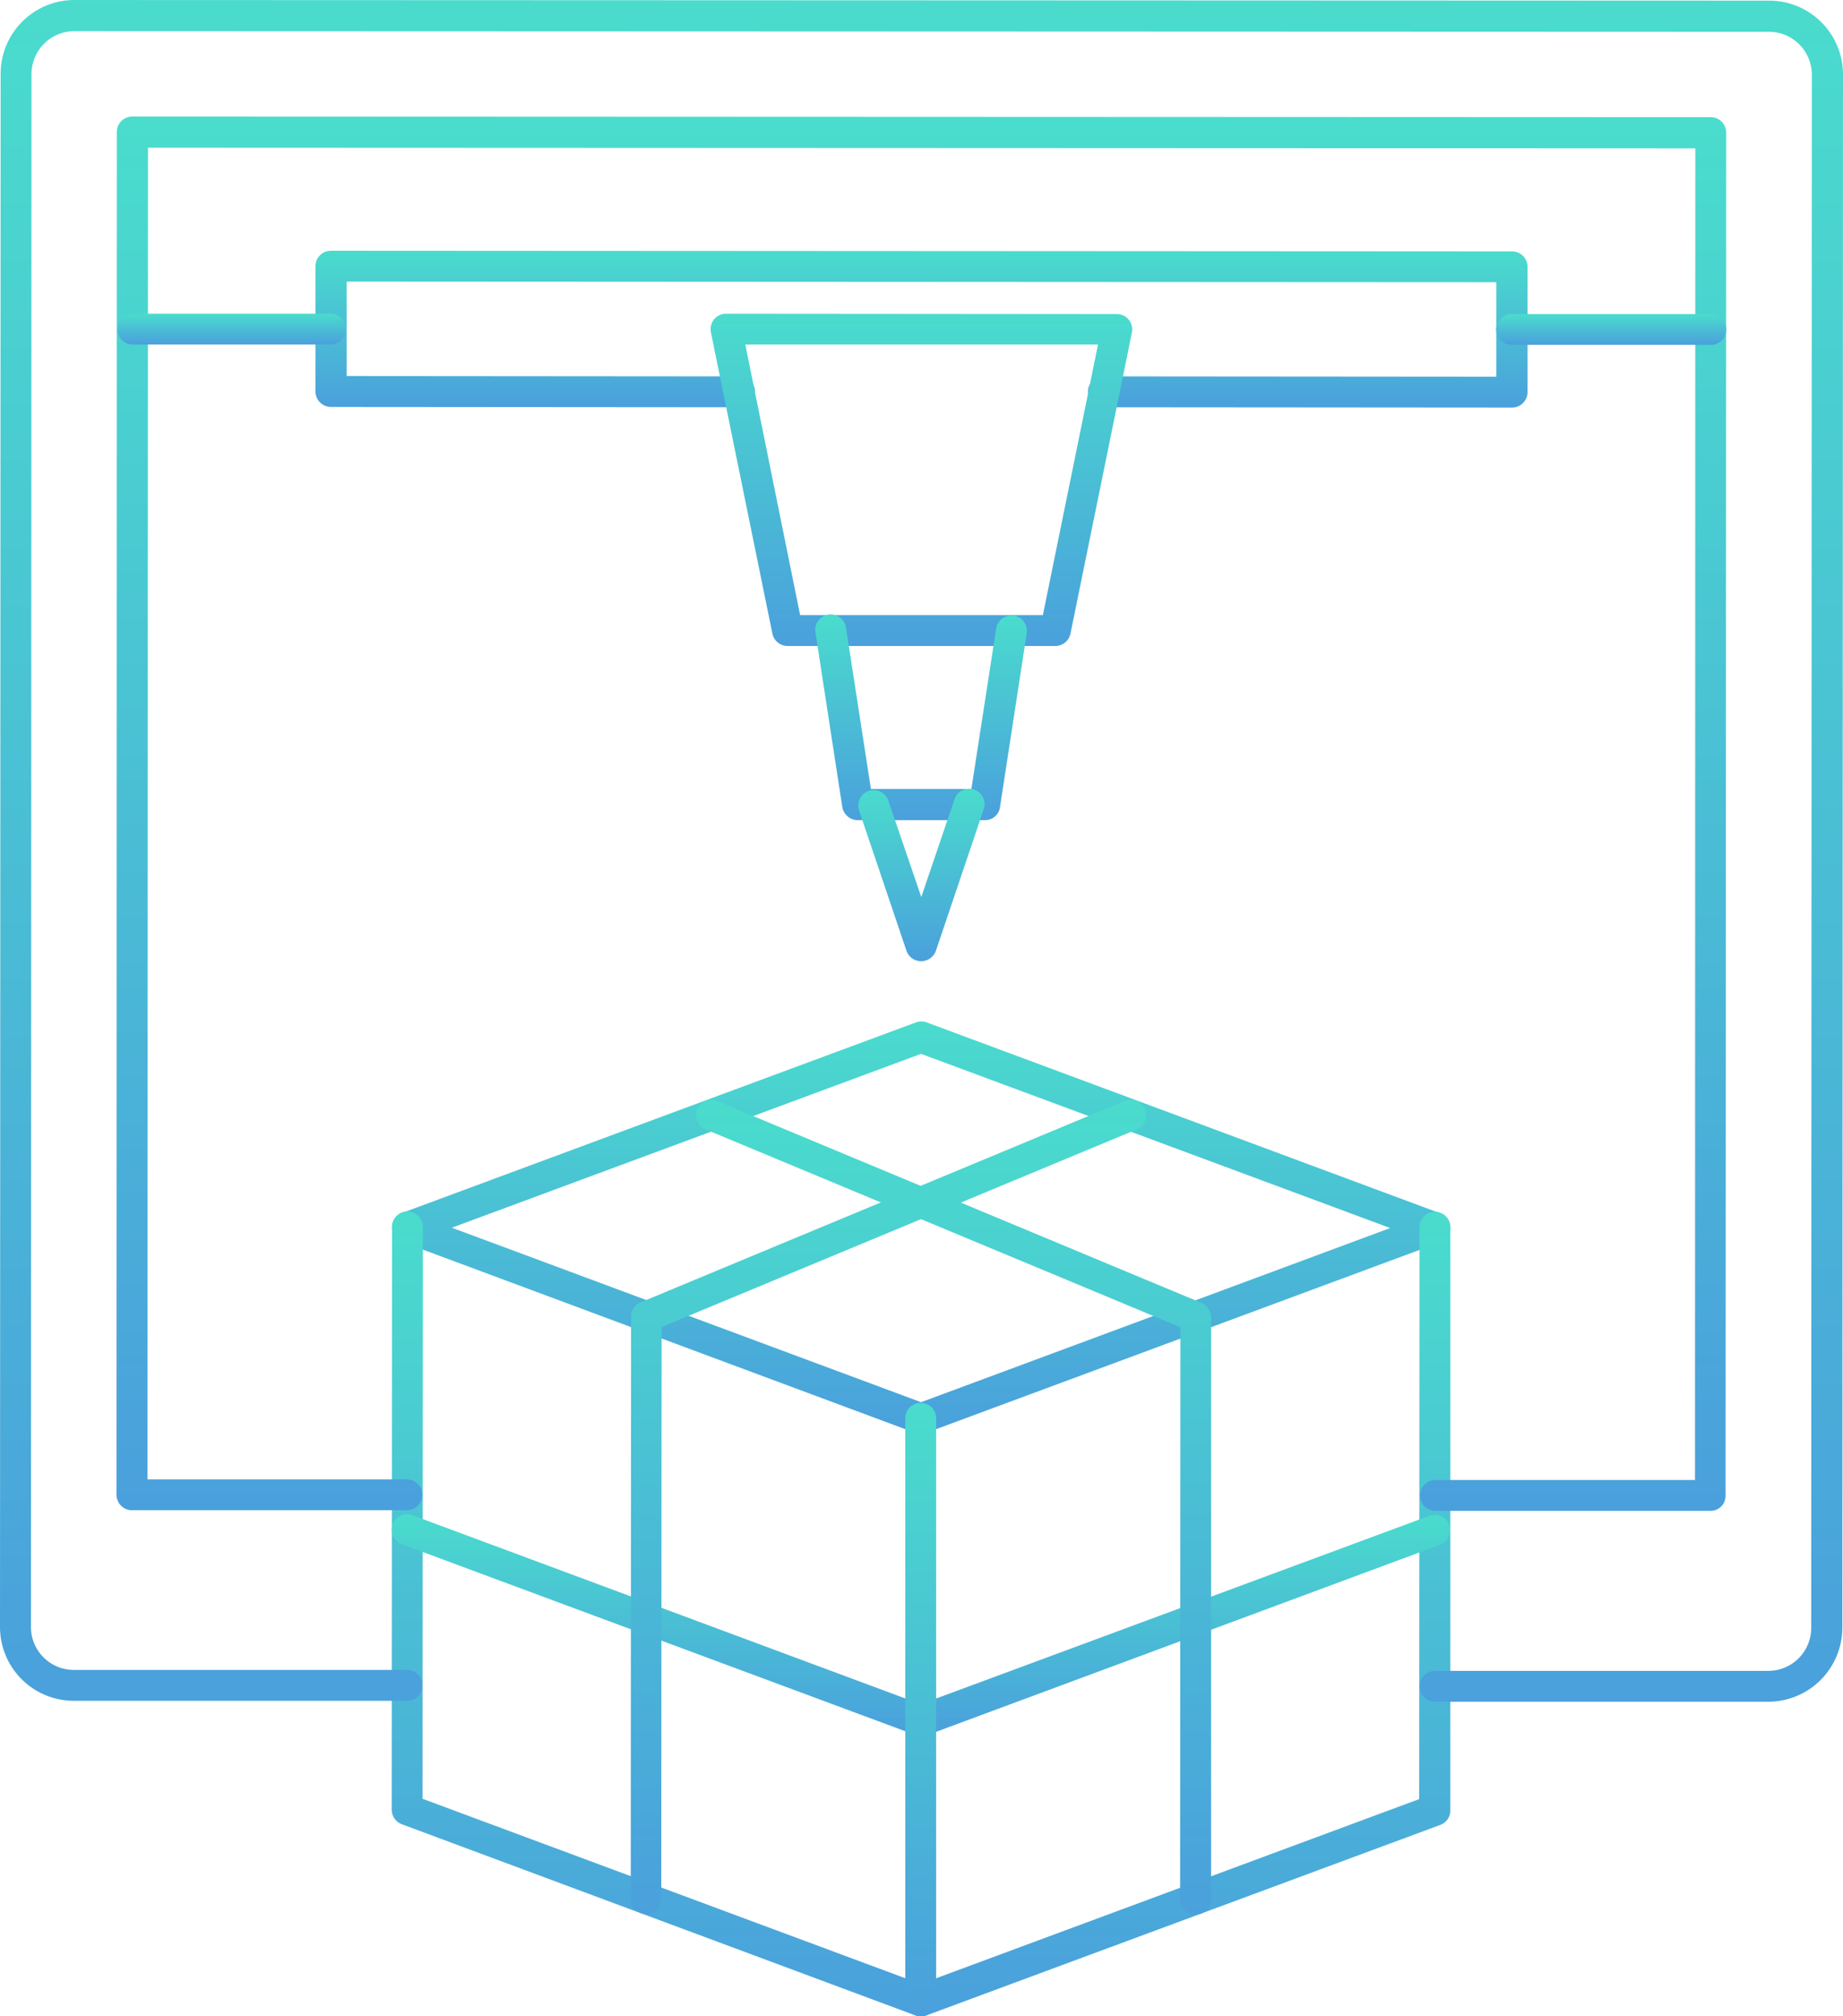
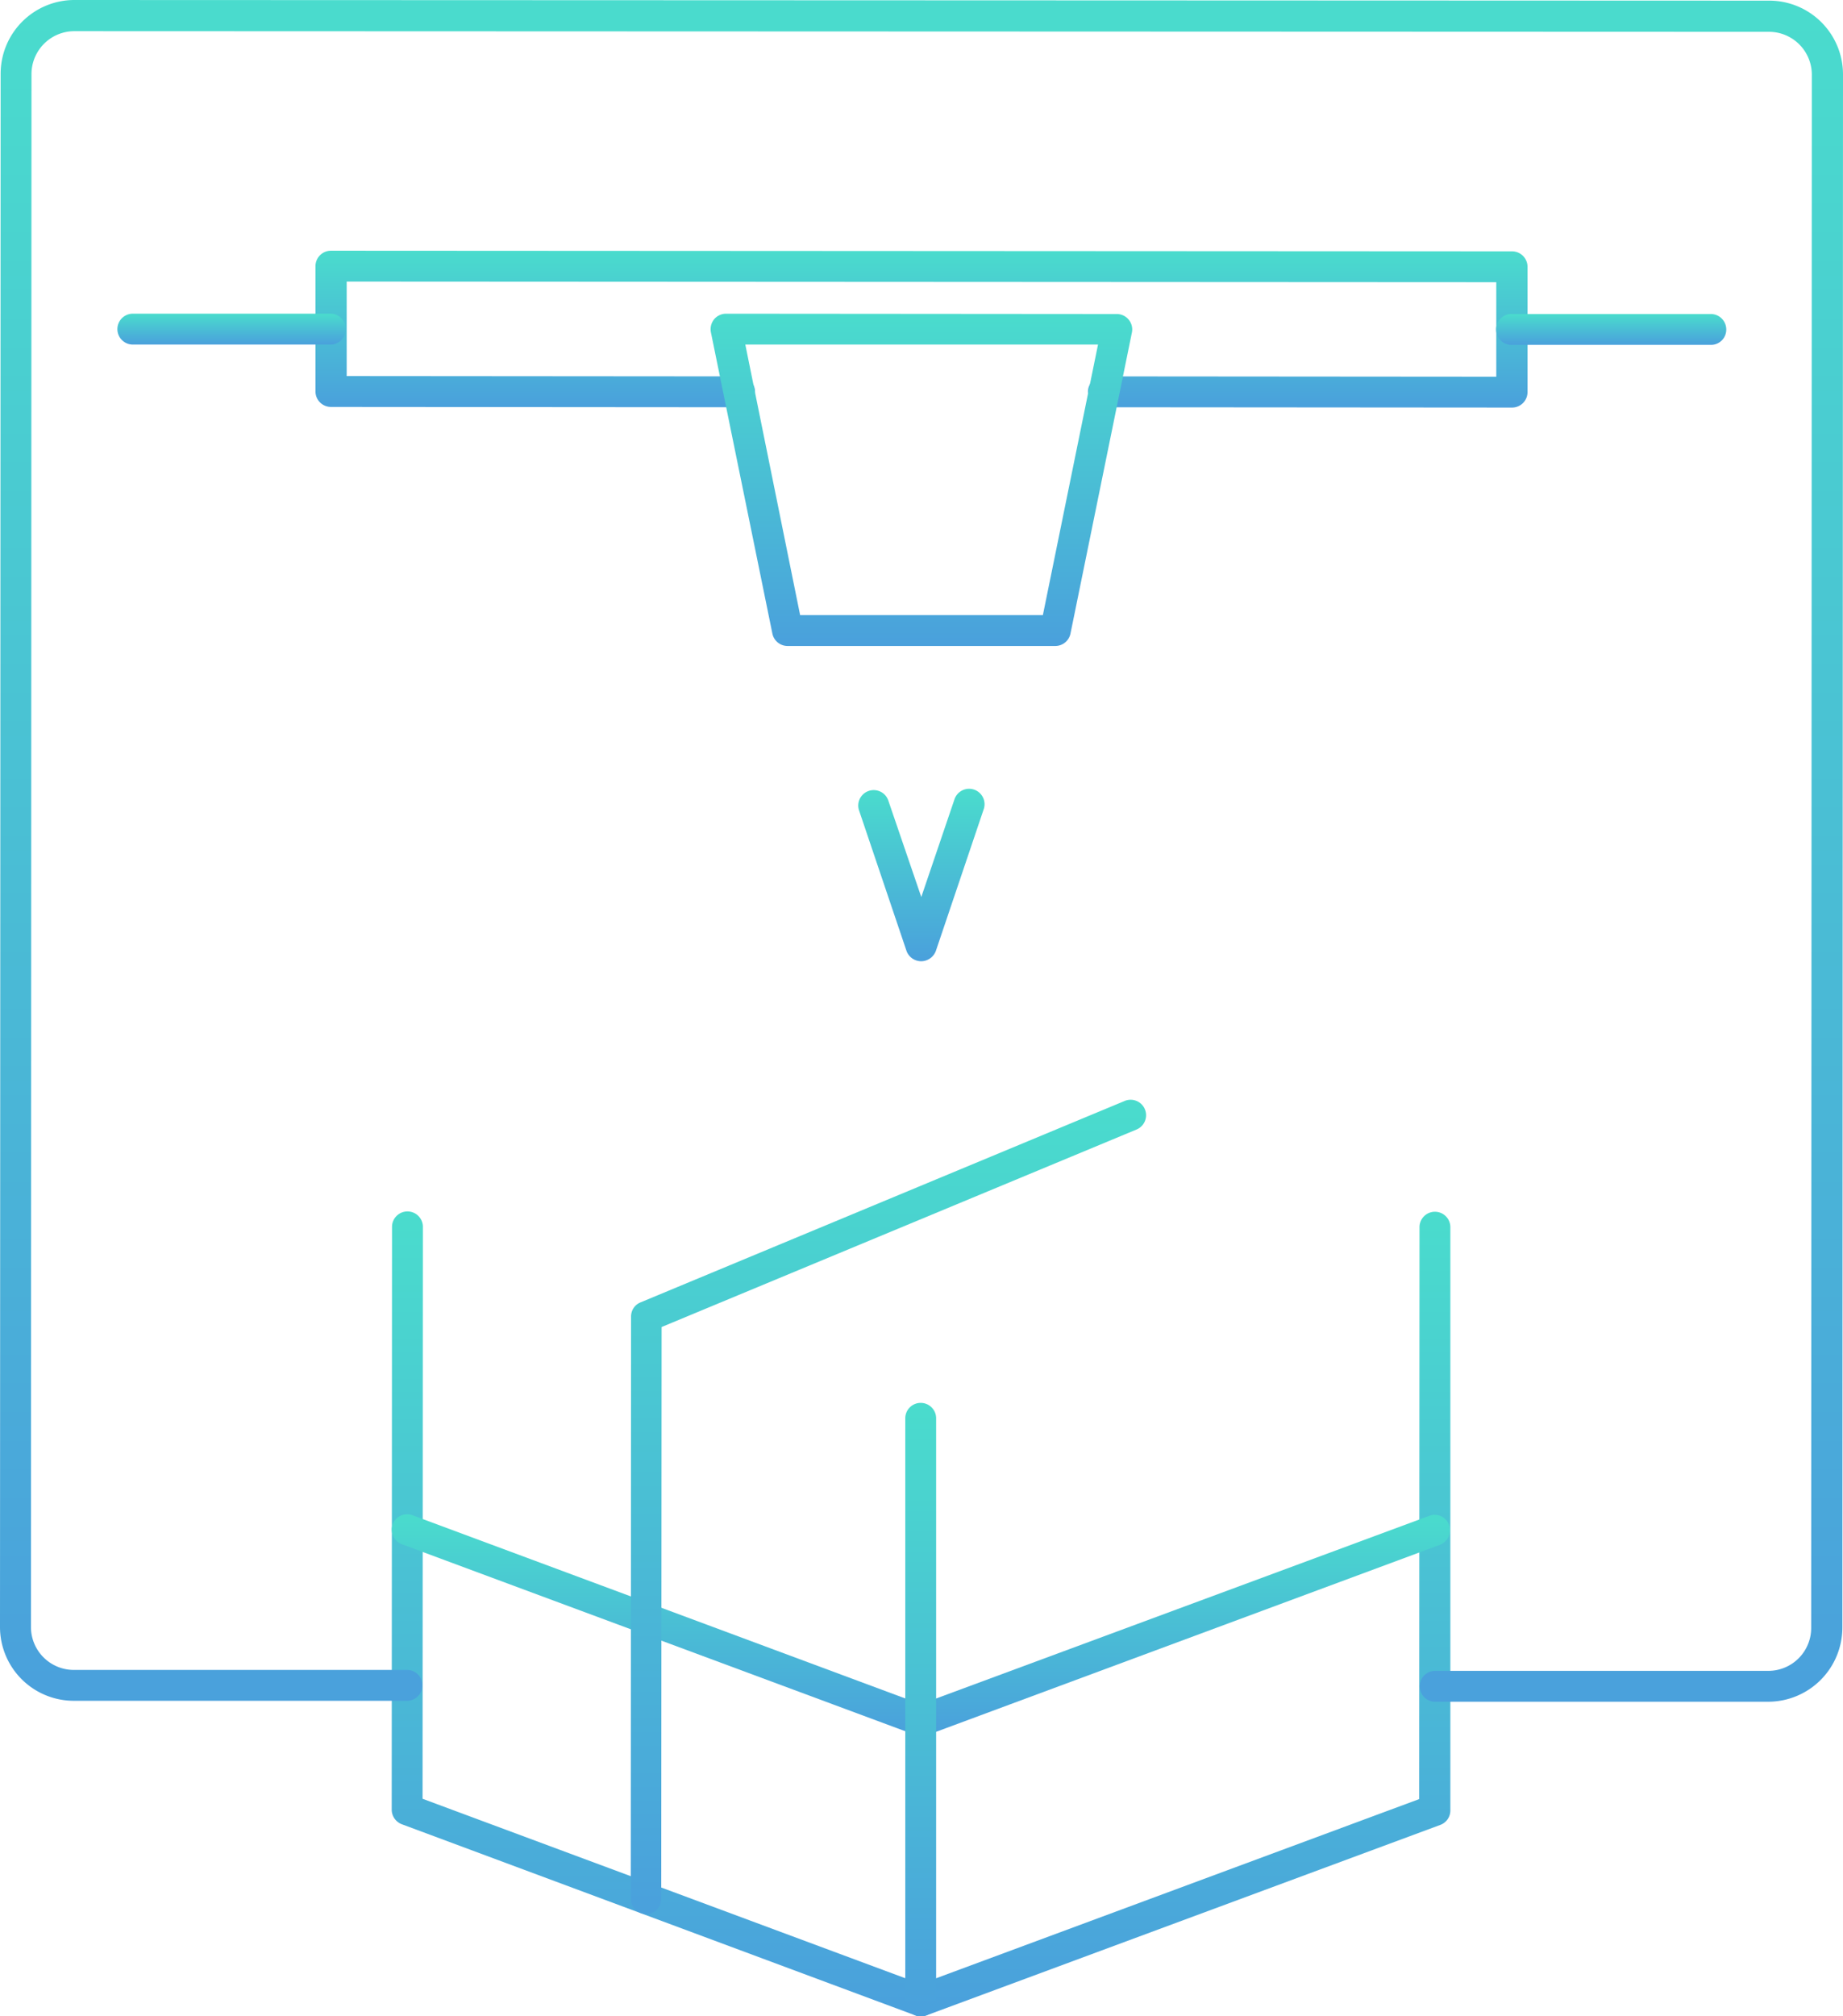
<svg xmlns="http://www.w3.org/2000/svg" width="86.91" height="95.062" viewBox="0 0 86.91 95.062">
  <defs>
    <linearGradient id="vcv1zl3xia" x1=".5" x2=".5" y2="1" gradientUnits="objectBoundingBox">
      <stop offset="0" stop-color="#4adccd" />
      <stop offset="1" stop-color="#4aa0dc" />
    </linearGradient>
  </defs>
  <g data-name="Group 40011">
-     <path data-name="Path 78214" d="M40.136 51.872a.694.694 0 0 1-.252-.045l-24.219-9.013a.739.739 0 0 1-.475-.683.724.724 0 0 1 .475-.683L39.9 32.465a.737.737 0 0 1 .5 0l24.218 9a.739.739 0 0 1 .475.683.724.724 0 0 1-.475.683l-24.23 8.982a.488.488 0 0 1-.252.059zm-22.125-9.726 22.125 8.226 22.125-8.211-22.125-8.212z" transform="translate(3.297 15.735)" style="fill:url(#vcv1zl3xia)" />
    <path data-name="Path 78215" d="M40.126 76.394a.694.694 0 0 1-.252-.045l-24.219-9.013a.739.739 0 0 1-.475-.683l.015-27.453a.728.728 0 1 1 1.455 0l-.015 26.936 23.491 8.731 23.506-8.716.015-26.936a.728.728 0 1 1 1.455 0v27.47a.724.724 0 0 1-.475.683l-24.234 8.981a.841.841 0 0 1-.267.045z" transform="translate(3.292 18.668)" style="fill:url(#vcv1zl3xia)" />
    <path data-name="Path 78216" d="M40.14 58.525a.694.694 0 0 1-.252-.045l-24.233-9a.738.738 0 0 1-.431-.935.726.726 0 0 1 .935-.431l23.966 8.909 23.981-8.88a.72.72 0 0 1 .935.431.738.738 0 0 1-.431.935L40.378 58.5a1.155 1.155 0 0 1-.238.025z" transform="translate(3.293 23.322)" style="fill:url(#vcv1zl3xia)" />
-     <path data-name="Path 78217" d="M48.4 73.324a.729.729 0 0 1-.728-.728l.015-26.965L25.3 36.306a.733.733 0 0 1-.4-.95.714.714 0 0 1 .95-.386l22.838 9.518a.745.745 0 0 1 .445.668v27.426a.732.732 0 0 1-.733.742z" transform="translate(7.978 16.942)" style="fill:url(#vcv1zl3xia)" />
    <path data-name="Path 78218" d="M23.5 73.3a.729.729 0 0 1-.728-.728l.015-27.441a.714.714 0 0 1 .445-.668l22.838-9.5a.729.729 0 1 1 .549 1.351l-22.392 9.31-.017 26.946a.707.707 0 0 1-.71.73z" transform="translate(6.972 16.939)" style="fill:url(#vcv1zl3xia)" />
    <path data-name="Path 78219" d="M32.218 73.446a.729.729 0 0 1-.728-.728v-27.44a.728.728 0 1 1 1.455 0v27.44a.719.719 0 0 1-.727.728z" transform="translate(11.2 21.616)" style="fill:url(#vcv1zl3xia)" />
    <path data-name="Path 78220" d="M86.131 80.218h-15.74a.728.728 0 0 1 0-1.455h15.74a2.022 2.022 0 0 0 2.019-2.019l.03-73.234a2.022 2.022 0 0 0-2.019-2.02L6.244 1.46a2.022 2.022 0 0 0-2.019 2.019L4.2 76.7a2.022 2.022 0 0 0 2.019 2.019h15.74a.728.728 0 0 1 0 1.455H6.215A3.479 3.479 0 0 1 2.74 76.7l.03-73.235A3.479 3.479 0 0 1 6.244-.01l79.932.03a3.479 3.479 0 0 1 3.474 3.474l-.03 73.234a3.5 3.5 0 0 1-3.489 3.49z" transform="translate(-2.74 .01)" style="fill:url(#vcv1zl3xia)" />
-     <path data-name="Path 78221" d="M81.6 69.426H68.612a.728.728 0 0 1 0-1.455h12.265l.015-62.781-72.967-.03L7.9 67.941h12.26a.728.728 0 0 1 0 1.455H7.168a.729.729 0 0 1-.728-.728l.015-64.25a.729.729 0 0 1 .728-.728l74.437.03a.729.729 0 0 1 .728.728l-.03 64.252a.707.707 0 0 1-.718.726z" transform="translate(-.946 1.804)" style="fill:url(#vcv1zl3xia)" />
    <path data-name="Path 78222" d="m69.186 15.345-19.245-.015a.728.728 0 1 1 0-1.455l18.5.015V9.435l-54.211-.03v4.455l18.5.015a.728.728 0 1 1 0 1.455l-19.244-.015a.729.729 0 0 1-.728-.728V8.678a.729.729 0 0 1 .728-.728l55.7.03a.729.729 0 0 1 .728.728v5.91a.729.729 0 0 1-.728.727z" transform="translate(2.119 3.87)" style="fill:url(#vcv1zl3xia)" />
    <g data-name="Group 39838">
      <path data-name="Path 78223" d="M41.569 25.616H28.933a.732.732 0 0 1-.713-.579l-2.9-14.21a.747.747 0 0 1 .148-.609.734.734 0 0 1 .564-.267l18.427.015a.727.727 0 0 1 .713.876l-2.9 14.21a.732.732 0 0 1-.703.564zM29.527 24.16h11.448l2.6-12.755H26.943z" transform="translate(8.204 4.839)" style="fill:url(#vcv1zl3xia)" />
    </g>
    <g data-name="Group 39839">
-       <path data-name="Path 78224" d="M36.631 29.189h-6a.747.747 0 0 1-.728-.624l-1.262-8.211a.729.729 0 1 1 1.44-.223l1.173 7.588h4.737l1.173-7.588a.729.729 0 0 1 1.44.223l-1.262 8.211a.708.708 0 0 1-.711.624z" transform="translate(9.816 9.478)" style="fill:url(#vcv1zl3xia)" />
-     </g>
+       </g>
    <g data-name="Group 39840">
      <path data-name="Path 78225" d="M32.973 33.161a.737.737 0 0 1-.7-.49l-2.242-6.637a.728.728 0 0 1 1.381-.46l1.559 4.559 1.559-4.588a.728.728 0 1 1 1.381.46l-2.242 6.637a.744.744 0 0 1-.696.519z" transform="translate(10.474 12.157)" style="fill:url(#vcv1zl3xia)" />
    </g>
    <g data-name="Group 39841">
      <path data-name="Path 78226" d="M16.547 11.405H7.178a.728.728 0 0 1 0-1.455h9.37a.728.728 0 0 1 0 1.455z" transform="translate(-.941 4.839)" style="fill:url(#vcv1zl3xia)" />
    </g>
    <g data-name="Group 39842">
      <path data-name="Path 78227" d="M60.367 11.415H51a.728.728 0 1 1 0-1.455h9.37a.729.729 0 0 1 .728.728.719.719 0 0 1-.731.727z" transform="translate(20.307 4.844)" style="fill:url(#vcv1zl3xia)" />
    </g>
  </g>
</svg>